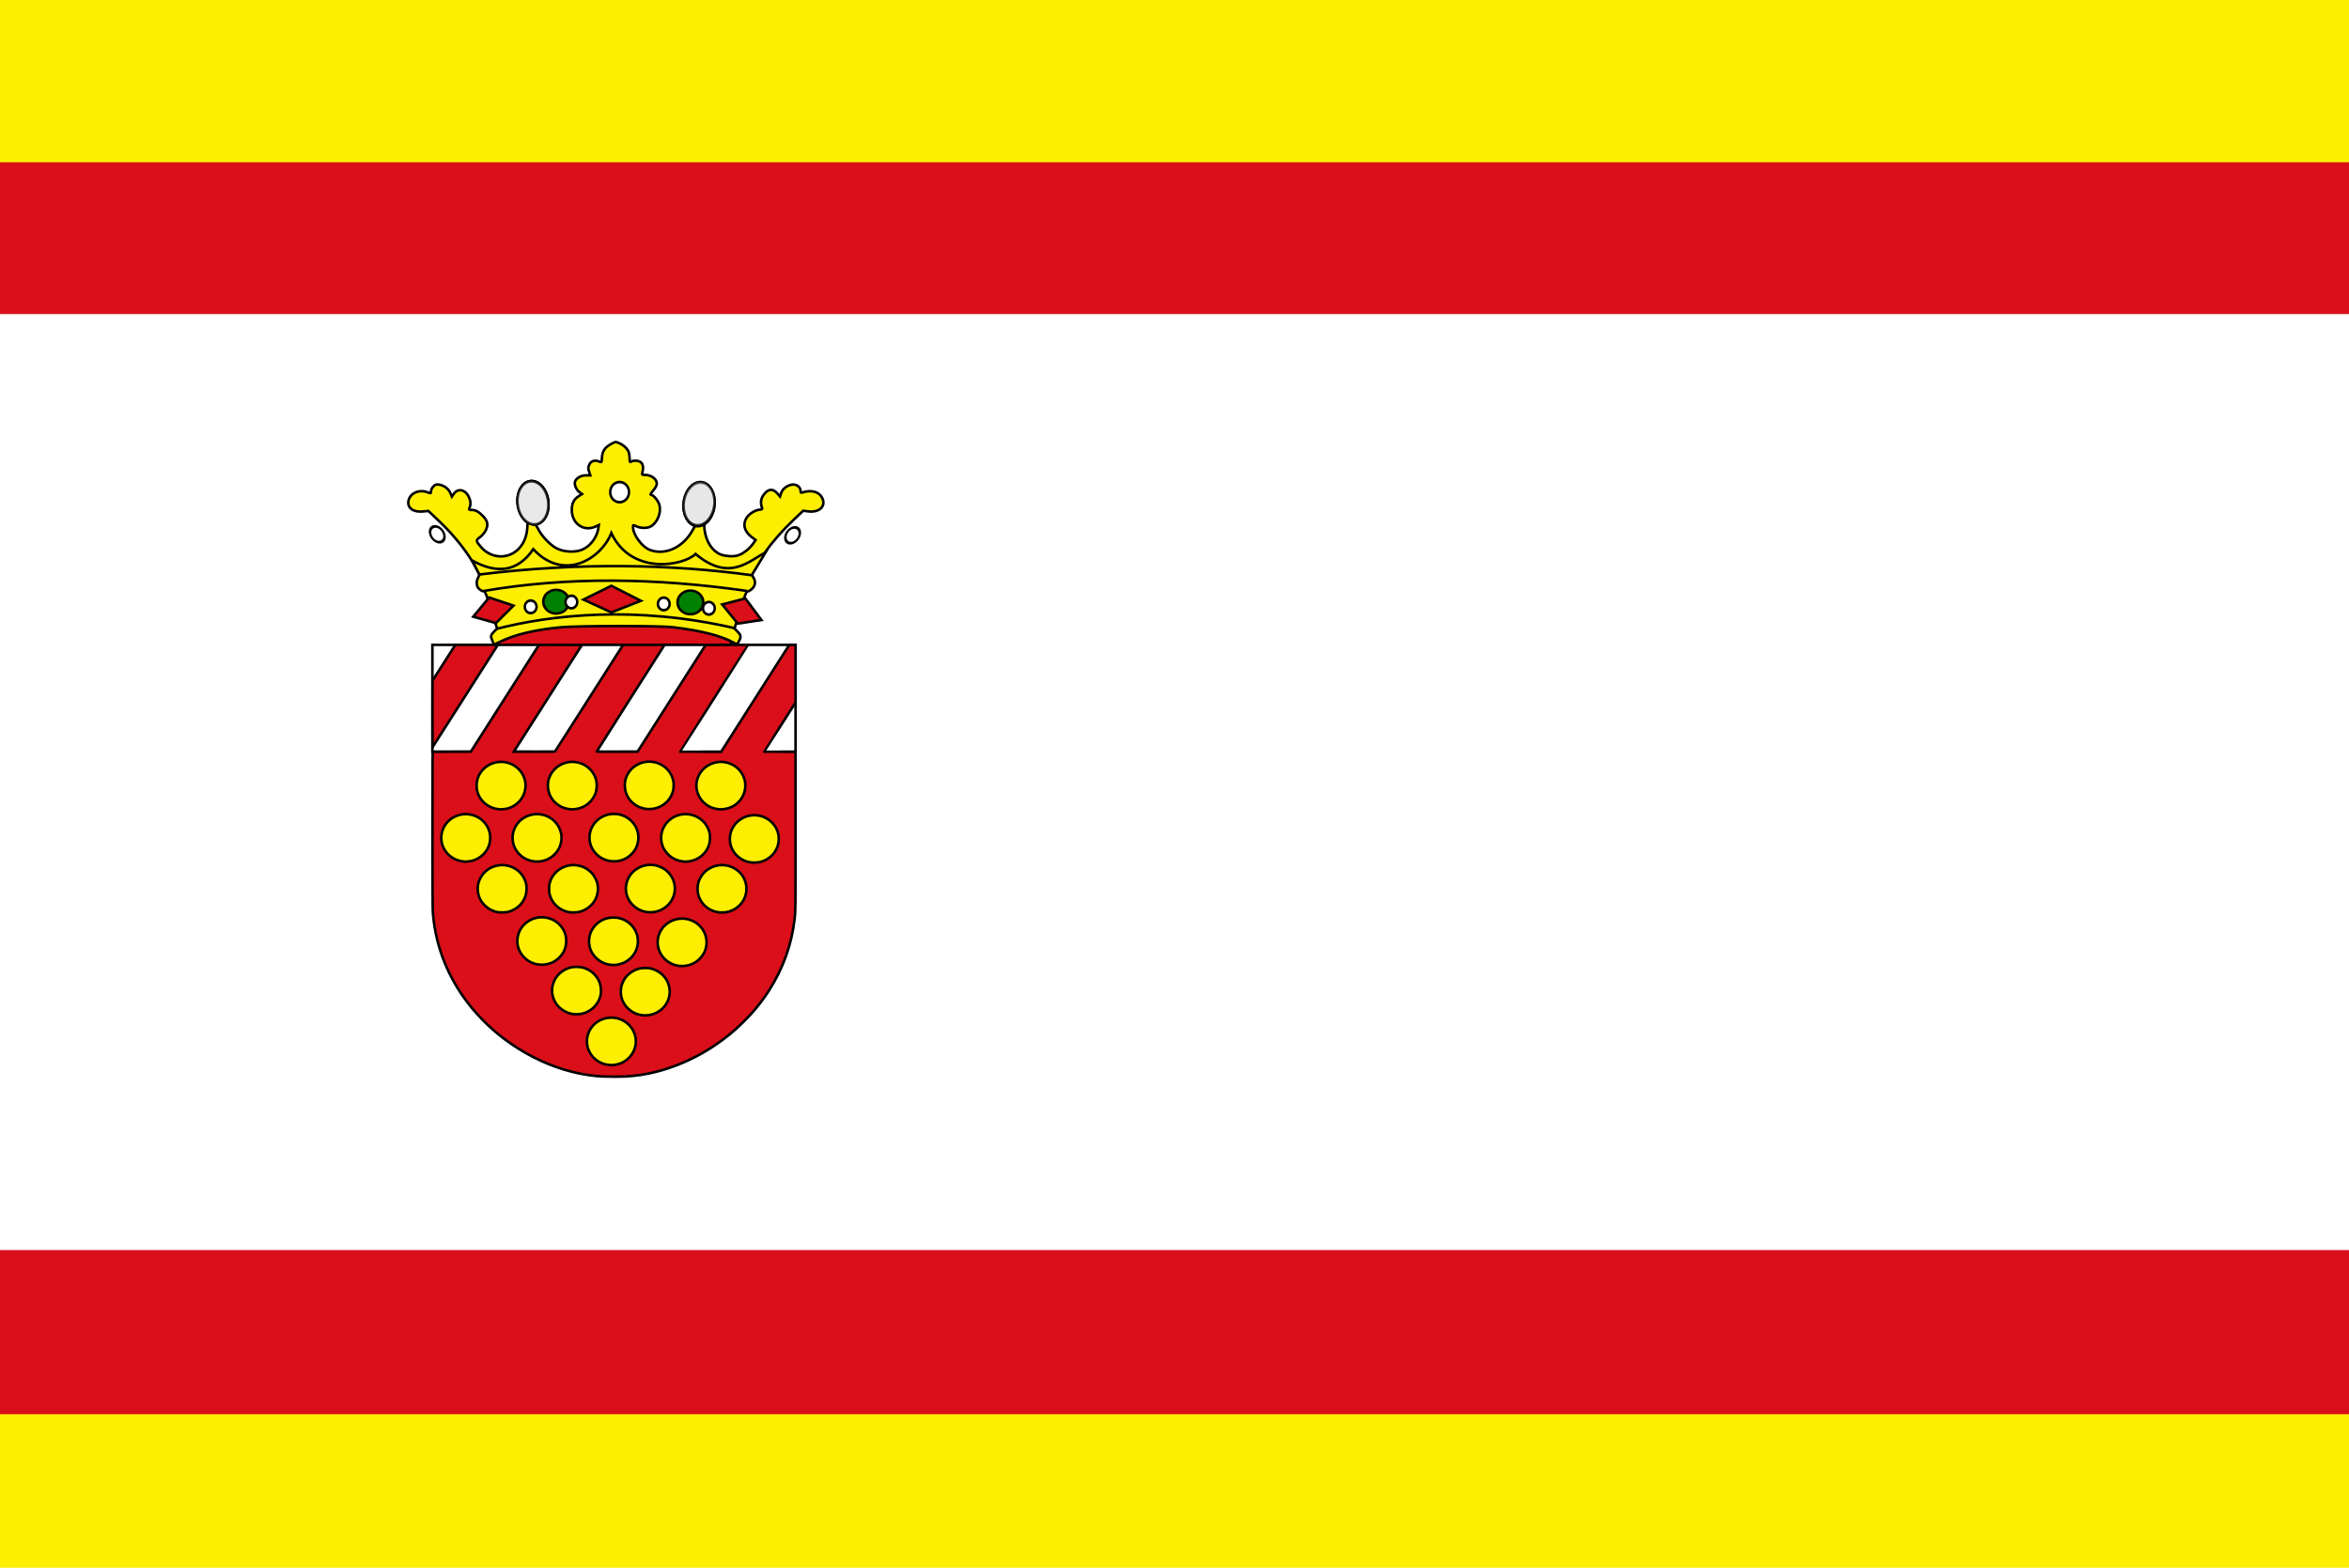
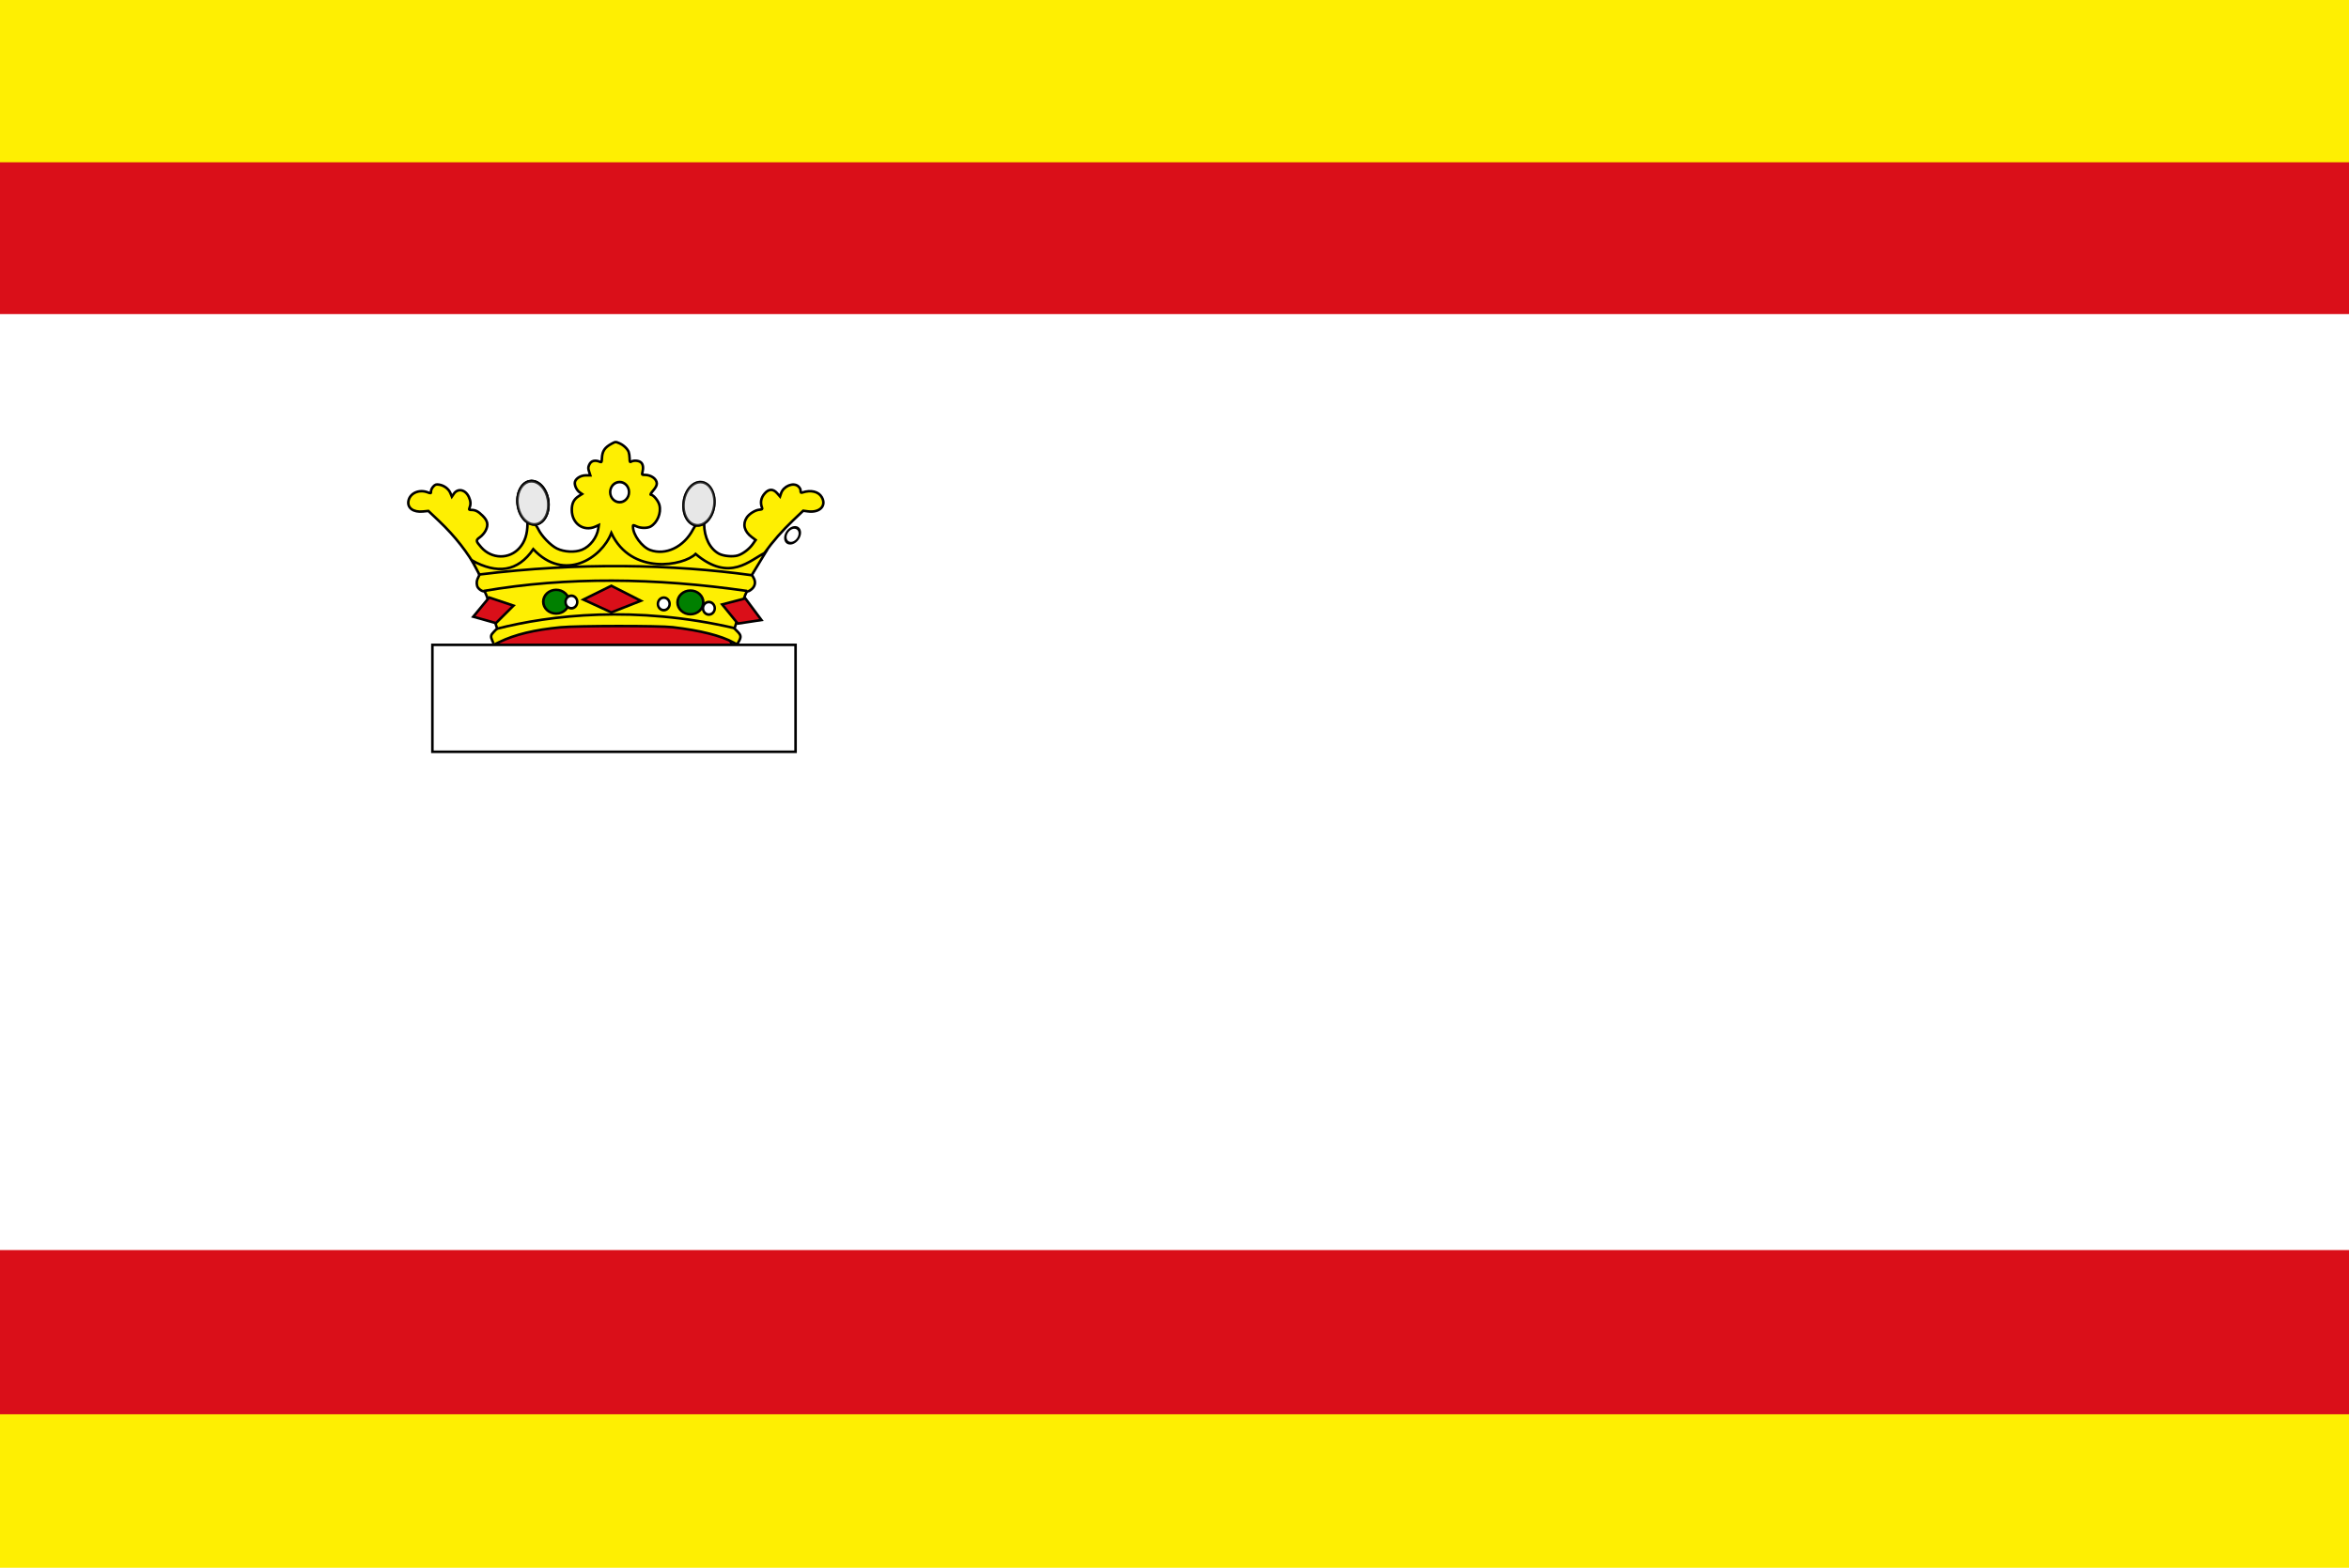
<svg xmlns="http://www.w3.org/2000/svg" xmlns:ns1="http://www.inkscape.org/namespaces/inkscape" xmlns:ns2="http://sodipodi.sourceforge.net/DTD/sodipodi-0.dtd" xmlns:xlink="http://www.w3.org/1999/xlink" width="558.223" height="372.615" id="svg14163" version="1.1" ns1:version="0.48.4 r9939" ns2:docname="Nieuw document 82">
  <defs id="defs14165">
    <radialGradient gradientUnits="userSpaceOnUse" gradientTransform="matrix(1.239,-0.002,-0.003,1.657,-9500.191,-9700.238)" r="17.354" fy="2077.942" fx="3197.085" cy="2077.942" cx="3197.085" id="radialGradient8652-0" xlink:href="#linearGradient8646-1" ns1:collect="always" />
    <linearGradient id="linearGradient8646-1" ns1:collect="always">
      <stop id="stop8648-6" offset="0" style="stop-color:#ffffff;stop-opacity:1;" />
      <stop id="stop8650-5" offset="1" style="stop-color:#ffffff;stop-opacity:0;" />
    </linearGradient>
    <radialGradient gradientUnits="userSpaceOnUse" gradientTransform="matrix(1.239,-0.002,-0.003,1.657,10202.569,-6338.629)" r="17.354" fy="2077.942" fx="3197.085" cy="2077.942" cx="3197.085" id="radialGradient8610-7" xlink:href="#linearGradient8604-5" ns1:collect="always" />
    <linearGradient id="linearGradient8604-5" ns1:collect="always">
      <stop id="stop8606-4" offset="0" style="stop-color:#ffffff;stop-opacity:1;" />
      <stop id="stop8608-1" offset="1" style="stop-color:#ffffff;stop-opacity:0;" />
    </linearGradient>
  </defs>
  <ns2:namedview id="base" pagecolor="#ffffff" bordercolor="#666666" borderopacity="1.0" ns1:pageopacity="0.0" ns1:pageshadow="2" ns1:zoom="1.4" ns1:cx="361.30482" ns1:cy="176.66184" ns1:document-units="px" ns1:current-layer="layer1" showgrid="false" fit-margin-top="0" fit-margin-left="0" fit-margin-right="0" fit-margin-bottom="0" ns1:window-width="1600" ns1:window-height="837" ns1:window-x="-8" ns1:window-y="-8" ns1:window-maximized="1" />
  <g ns1:label="Laag 1" ns1:groupmode="layer" id="layer1" transform="translate(-69.46,-240.34)">
    <rect style="fill:#feef02;fill-opacity:1;fill-rule:evenodd;stroke:none" id="rect13042" width="558.223" height="372.615" x="69.46" y="240.34" />
    <rect style="fill:#da0f19;fill-opacity:1;fill-rule:evenodd;stroke:none" id="rect13044" width="558.223" height="297.552" x="69.46" y="278.912" />
    <rect style="fill:#ffffff;fill-opacity:1;fill-rule:evenodd;stroke:none" id="rect13046" width="558.223" height="222.463" x="69.46" y="314.983" />
    <path transform="matrix(0.765,0,0,0.798,-773.544,-530.143)" d="m 1329.196,1157.465 c 0,3.994 -16.47,7.231 -36.786,7.231 -20.317,0 -36.787,-3.237 -36.787,-7.231 0,-3.993 16.47,-7.231 36.787,-7.231 20.317,0 36.786,3.237 36.786,7.231 z" ns2:ry="7.2307692" ns2:rx="36.786537" ns2:cy="1157.4653" ns2:cx="1292.4097" id="path4643" style="fill:#da0f19;fill-opacity:1;fill-rule:evenodd;stroke:#000000;stroke-width:0.776;stroke-miterlimit:4;stroke-opacity:1;stroke-dasharray:none" ns2:type="arc" />
    <path ns1:connector-curvature="0" id="path4443-7" d="m 186.493,392.706 c -0.498,-1.122 -0.45,-1.417 0.372,-2.249 l 0.725,-0.734 -1.372,-4.414 c -0.949,-3.053 -1.466,-4.414 -1.679,-4.414 -0.633,0 -1.541,-0.698 -1.688,-1.298 -0.191,-0.782 -0.108,-1.361 0.302,-2.112 0.308,-0.563 0.293,-0.657 -0.265,-1.688 -2.177,-4.024 -5.317,-8.043 -9.039,-11.569 l -2.588,-2.452 -1.313,0.131 c -2.249,0.225 -3.716,-0.832 -3.43,-2.471 0.327,-1.874 2.522,-2.872 4.58,-2.083 0.77,0.295 0.786,0.29 0.786,-0.245 0,-0.301 0.243,-0.807 0.54,-1.126 0.45,-0.484 0.675,-0.56 1.357,-0.462 1.175,0.169 2.285,0.987 2.704,1.993 l 0.359,0.861 0.454,-0.66 c 0.982,-1.426 2.781,-1.034 3.601,0.785 0.445,0.987 0.476,1.726 0.111,2.643 -0.13,0.326 -0.047,0.394 0.481,0.394 0.955,0 1.609,0.338 2.649,1.368 1.22,1.208 1.419,2.147 0.743,3.514 -0.272,0.549 -0.865,1.244 -1.371,1.604 -1.021,0.726 -1.001,0.888 0.295,2.376 2.497,2.866 6.764,2.913 9.168,0.102 1.235,-1.446 1.811,-3.208 1.839,-5.636 l 0.024,-1.962 1.013,1.061 c 0.557,0.584 1.253,1.565 1.547,2.18 0.759,1.592 2.916,3.829 4.396,4.558 1.725,0.851 4.294,0.98 5.973,0.3 1.934,-0.783 3.551,-2.893 3.879,-5.059 l 0.122,-0.807 -0.814,0.365 c -2.798,1.256 -5.577,-0.683 -5.61,-3.915 -0.016,-1.575 0.472,-2.57 1.625,-3.311 l 0.811,-0.521 -0.56,-0.394 c -0.659,-0.464 -1.167,-1.429 -1.167,-2.218 0,-0.922 1.292,-1.823 2.613,-1.823 l 1.074,0 -0.287,-0.896 c -0.249,-0.778 -0.244,-0.993 0.037,-1.626 0.436,-0.982 1.405,-1.221 2.649,-0.653 0.258,0.118 0.329,-0.053 0.362,-0.874 0.069,-1.706 0.652,-2.579 2.324,-3.482 0.877,-0.474 0.944,-0.478 1.782,-0.121 1.01,0.43 1.981,1.339 2.263,2.119 0.108,0.3 0.205,0.98 0.215,1.512 0.016,0.861 0.059,0.944 0.397,0.75 0.609,-0.35 1.789,-0.252 2.298,0.192 0.498,0.433 0.625,1.277 0.353,2.349 -0.149,0.588 -0.121,0.619 0.567,0.619 1.513,0 2.848,0.97 2.848,2.07 0,0.439 -0.274,0.96 -0.865,1.649 -0.57,0.664 -0.754,1.008 -0.539,1.008 0.59,0 1.77,1.427 2.027,2.453 0.469,1.872 -0.496,4.203 -2.111,5.101 -0.76,0.422 -2.306,0.417 -3.261,-0.011 -0.936,-0.42 -0.911,-0.422 -0.911,0.073 0,1.907 2.145,4.812 4.072,5.516 3.686,1.346 7.988,-0.707 10.169,-4.853 0.343,-0.652 1.076,-1.663 1.628,-2.246 l 1.005,-1.06 0.025,1.96 c 0.042,3.235 1.36,5.889 3.511,7.069 1.044,0.573 3.241,0.784 4.462,0.429 1.198,-0.348 2.75,-1.516 3.583,-2.695 l 0.695,-0.985 -0.941,-0.703 c -1.78,-1.331 -2.216,-3.066 -1.169,-4.646 0.587,-0.885 2.034,-1.778 3.002,-1.853 0.595,-0.046 0.744,-0.138 0.644,-0.397 -0.498,-1.29 -0.291,-2.432 0.631,-3.483 0.97,-1.104 1.995,-1.114 2.947,-0.03 l 0.672,0.765 0.258,-0.764 c 0.573,-1.701 2.893,-2.657 4.056,-1.671 0.359,0.304 0.577,0.705 0.577,1.061 0,0.49 0.068,0.55 0.472,0.417 1.989,-0.656 3.795,-0.212 4.563,1.122 1.179,2.049 -0.485,3.752 -3.3,3.374 l -1.118,-0.15 -2.435,2.32 c -2.481,2.364 -4.846,5.059 -6.617,7.539 -1.048,1.468 -3.094,4.975 -3.094,5.304 0,0.108 0.148,0.438 0.328,0.733 0.566,0.927 0.454,1.913 -0.298,2.635 -0.366,0.351 -0.844,0.638 -1.063,0.638 -0.331,0 -0.63,0.747 -1.77,4.414 l -1.372,4.414 0.725,0.734 c 0.832,0.843 0.891,1.287 0.305,2.318 l -0.418,0.736 -0.786,-0.43 c -3.053,-1.669 -7.877,-2.889 -14.517,-3.674 -3.178,-0.376 -22.647,-0.36 -26.621,0.022 -6.223,0.597 -10.829,1.703 -14.522,3.487 -0.666,0.322 -1.238,0.585 -1.271,0.585 -0.033,0 -0.219,-0.358 -0.413,-0.795 z" style="fill:#feef02;fill-opacity:1;stroke:#000000;stroke-width:0.606;stroke-miterlimit:4;stroke-opacity:1;stroke-dasharray:none" />
    <path ns2:nodetypes="cccccccc" ns1:connector-curvature="0" id="path4490-6" d="m 181.637,373.549 c 5.913,3.255 10.86,2.737 14.551,-2.686 7.386,7.927 16.241,2.134 18.551,-3.825 4.782,10.164 17.22,7.747 20.024,4.965 8.128,6.867 12.911,1.416 16.597,-0.326 l -3.259,5.372 c -18.71,-2.587 -40.957,-3.108 -64.72,-0.163 z" style="fill:#feef02;fill-opacity:1;stroke:#000000;stroke-width:0.606;stroke-miterlimit:4;stroke-opacity:1;stroke-dasharray:none" />
    <path transform="matrix(0.207,-0.038,0.035,0.222,-538.395,20.005)" d="m 3214.439,2077.942 c 0,12.679 -7.77,22.958 -17.354,22.958 -9.584,0 -17.354,-10.278 -17.354,-22.958 0,-12.679 7.77,-22.958 17.354,-22.958 9.584,0 17.354,10.278 17.354,22.958 z" ns2:ry="22.957693" ns2:rx="17.353846" ns2:cy="2077.9424" ns2:cx="3197.0847" id="path4498-4" style="fill:#b3b3b3;fill-opacity:1;fill-rule:evenodd;stroke:#000000;stroke-width:2.791;stroke-miterlimit:4;stroke-opacity:1;stroke-dasharray:none" ns2:type="arc" />
    <path transform="matrix(-0.207,-0.038,-0.035,0.222,970.079,20.283)" d="m 3214.439,2077.942 c 0,12.679 -7.77,22.958 -17.354,22.958 -9.584,0 -17.354,-10.278 -17.354,-22.958 0,-12.679 7.77,-22.958 17.354,-22.958 9.584,0 17.354,10.278 17.354,22.958 z" ns2:ry="22.957693" ns2:rx="17.353846" ns2:cy="2077.9424" ns2:cx="3197.0847" id="path4498-0-1" style="fill:#b3b3b3;fill-opacity:1;fill-rule:evenodd;stroke:#000000;stroke-width:2.791;stroke-miterlimit:4;stroke-opacity:1;stroke-dasharray:none" ns2:type="arc" />
    <path transform="matrix(0.287,0,0,0.265,-721.49,-197.679)" d="m 3227.092,2192.55 c 0,5.89 -4.775,10.665 -10.665,10.665 -5.89,0 -10.665,-4.775 -10.665,-10.665 0,-5.89 4.775,-10.665 10.665,-10.665 5.89,0 10.665,4.775 10.665,10.665 z" ns2:ry="10.665384" ns2:rx="10.665384" ns2:cy="2192.55" ns2:cx="3216.427" id="path4518-2" style="fill:#008000;fill-opacity:1;fill-rule:evenodd;stroke:#000000;stroke-width:2.2;stroke-miterlimit:4;stroke-opacity:1;stroke-dasharray:none" ns2:type="arc" />
    <path ns1:connector-curvature="0" id="path4538-0" d="m 214.738,379.563 -6.645,3.28 6.645,3.05 7.02,-2.762 z" style="fill:#da0f19;fill-opacity:1;stroke:#000000;stroke-width:0.606;stroke-miterlimit:4;stroke-opacity:1;stroke-dasharray:none" />
    <path ns1:connector-curvature="0" id="path4538-7-1" d="m 185.7,382.347 -3.78,4.569 5.397,1.518 4.173,-4.151 z" style="fill:#da0f19;fill-opacity:1;stroke:#000000;stroke-width:0.606;stroke-miterlimit:4;stroke-opacity:1;stroke-dasharray:none" />
    <path ns1:connector-curvature="0" id="path4538-7-3-4" d="m 246.59,382.566 -5.513,1.432 3.709,4.551 5.624,-0.848 z" style="fill:#da0f19;fill-opacity:1;stroke:#000000;stroke-width:0.606;stroke-miterlimit:4;stroke-opacity:1;stroke-dasharray:none" />
    <path transform="matrix(0.207,-0.038,0.035,0.222,-538.389,20.003)" d="m 3214.439,2077.942 c 0,12.679 -7.77,22.958 -17.354,22.958 -9.584,0 -17.354,-10.278 -17.354,-22.958 0,-12.679 7.77,-22.958 17.354,-22.958 9.584,0 17.354,10.278 17.354,22.958 z" ns2:ry="22.957693" ns2:rx="17.353846" ns2:cy="2077.9424" ns2:cx="3197.0847" id="path4498-4-0" style="fill:url(#radialGradient8610-7);fill-opacity:1;fill-rule:evenodd;stroke:#000000;stroke-width:2.791;stroke-miterlimit:4;stroke-opacity:1;stroke-dasharray:none" ns2:type="arc" />
-     <path transform="matrix(-0.207,-0.038,-0.035,0.222,970.155,20.454)" d="m 3214.439,2077.942 c 0,12.679 -7.77,22.958 -17.354,22.958 -9.584,0 -17.354,-10.278 -17.354,-22.958 0,-12.679 7.77,-22.958 17.354,-22.958 9.584,0 17.354,10.278 17.354,22.958 z" ns2:ry="22.957693" ns2:rx="17.353846" ns2:cy="2077.9424" ns2:cx="3197.0847" id="path4498-0-1-7" style="fill:url(#radialGradient8652-0);fill-opacity:1;fill-rule:evenodd;stroke:#000000;stroke-width:2.791;stroke-miterlimit:4;stroke-opacity:1;stroke-dasharray:none" ns2:type="arc" />
    <rect y="393.605" x="172.216" height="25.412" width="86.303" id="rect3991" style="fill:#ffffff;fill-opacity:1;fill-rule:evenodd;stroke:#000000;stroke-width:0.606;stroke-miterlimit:4;stroke-opacity:1;stroke-dasharray:none" />
-     <path ns1:connector-curvature="0" id="path3989" d="m 212.538,496.188 c -7.822,-0.43 -16.029,-3.554 -23.029,-8.766 -2.854,-2.125 -5.383,-4.507 -7.673,-7.227 -5.149,-6.116 -8.344,-13.323 -9.304,-20.981 -0.294,-2.35 -0.277,-1.253 -0.297,-18.289 -0.01,-8.606 0,-17.057 0.016,-18.779 l 0.035,-3.132 4.531,-0.013 4.531,-0.013 8.027,-12.584 c 4.415,-6.921 8.061,-12.633 8.103,-12.693 l 0.076,-0.109 5.096,0.014 5.096,0.014 -8.087,12.679 -8.087,12.679 4.861,0.013 c 3.848,0.01 4.873,0 4.92,-0.05 0.033,-0.035 3.685,-5.752 8.118,-12.704 l 8.059,-12.641 4.929,0 4.929,0 -0.169,0.264 c -0.535,0.836 -7.579,11.887 -8.747,13.723 -1.182,1.857 -7.081,11.169 -7.196,11.359 -0.031,0.05 0.935,0.061 4.829,0.05 l 4.867,-0.013 8.087,-12.679 8.087,-12.679 5.042,-0.013 c 2.773,-0.01 5.042,0 5.042,0.011 0,0.013 -3.633,5.72 -8.073,12.681 -4.44,6.962 -8.073,12.668 -8.073,12.681 0,0.013 2.192,0.023 4.871,0.023 l 4.872,0 8.098,-12.703 8.098,-12.703 0.747,0 0.747,0 0,6.85 0,6.85 -3.72,5.832 c -2.046,3.208 -3.72,5.842 -3.72,5.854 0,0.012 1.674,0.022 3.72,0.022 l 3.72,0 0,18.578 c 0,19.704 0.01,19.229 -0.229,21.234 -0.703,6.032 -2.743,11.713 -6.083,16.942 -1.223,1.915 -2.756,3.917 -4.312,5.635 -0.785,0.866 -2.545,2.613 -3.421,3.395 -5.529,4.937 -12.086,8.477 -19.005,10.261 -2.397,0.618 -4.914,1.003 -7.415,1.135 -1.116,0.059 -4.412,0.056 -5.517,0 z m -40.287,-78.489 c -0.017,-0.094 -0.024,-3.645 -0.016,-7.893 l 0.015,-7.723 2.708,-4.238 2.708,-4.238 5.054,0 5.054,0 -0.081,0.123 c -0.045,0.068 -3.478,5.451 -7.631,11.962 -4.152,6.512 -7.602,11.916 -7.665,12.009 l -0.115,0.17 -0.031,-0.17 z" style="fill:#da0f19;fill-opacity:1;stroke:#000000;stroke-width:0.606;stroke-miterlimit:4;stroke-opacity:1;stroke-dasharray:none" />
-     <path ns1:connector-curvature="0" id="path4300-7" d="m 213.998,493.435 c -2.218,-0.283 -4.086,-1.784 -4.776,-3.837 -0.435,-1.295 -0.361,-2.782 0.201,-4.019 1.019,-2.243 3.326,-3.564 5.853,-3.352 2.295,0.193 4.281,1.724 4.996,3.851 0.496,1.475 0.372,2.94 -0.368,4.358 -0.45,0.863 -1.258,1.709 -2.116,2.215 -1.127,0.666 -2.494,0.948 -3.79,0.783 z m 7.816,-11.847 c -2.441,-0.408 -4.339,-2.265 -4.759,-4.655 -0.117,-0.663 -0.075,-1.607 0.099,-2.277 0.148,-0.566 0.521,-1.369 0.855,-1.839 0.762,-1.071 2.06,-1.944 3.379,-2.272 0.605,-0.15 1.78,-0.189 2.415,-0.079 1.811,0.314 3.415,1.484 4.233,3.088 0.333,0.653 0.588,1.727 0.588,2.477 0,0.498 -0.133,1.268 -0.307,1.779 -0.895,2.624 -3.689,4.248 -6.503,3.778 z m -16.269,-0.25 c -1.573,-0.245 -3.067,-1.185 -3.927,-2.469 -2.046,-3.057 -0.689,-7.077 2.834,-8.394 1.169,-0.437 2.735,-0.451 3.942,-0.035 1.649,0.568 2.951,1.817 3.553,3.408 0.296,0.782 0.411,1.942 0.276,2.787 -0.285,1.783 -1.485,3.371 -3.158,4.177 -1.087,0.525 -2.334,0.711 -3.521,0.526 z m 25.01,-11.476 c -2.069,-0.345 -3.844,-1.829 -4.505,-3.768 -0.399,-1.172 -0.401,-2.385 -0.01,-3.558 1.104,-3.275 4.986,-4.82 8.169,-3.251 1.927,0.95 3.168,2.915 3.167,5.017 0,3.498 -3.261,6.154 -6.826,5.56 z m -16.297,-0.252 c -1.222,-0.204 -2.365,-0.804 -3.23,-1.696 -1.078,-1.112 -1.588,-2.361 -1.588,-3.89 0,-2.391 1.537,-4.5 3.869,-5.303 1.167,-0.402 2.665,-0.408 3.825,-0.017 1.41,0.476 2.61,1.487 3.277,2.762 0.38,0.725 0.54,1.266 0.617,2.074 0.279,2.95 -1.834,5.586 -4.87,6.075 -0.566,0.091 -1.332,0.089 -1.9,-0.01 z m -16.912,-0.046 c -3.015,-0.415 -5.237,-3.175 -4.917,-6.108 0.186,-1.7 1.081,-3.177 2.494,-4.112 2.896,-1.916 6.806,-0.972 8.463,2.045 0.82,1.492 0.848,3.516 0.072,5.056 -0.576,1.142 -1.663,2.175 -2.805,2.667 -1.092,0.47 -2.138,0.614 -3.306,0.453 z m -9.627,-12.427 c -1.829,-0.343 -3.464,-1.591 -4.222,-3.223 -0.408,-0.877 -0.588,-1.95 -0.485,-2.877 0.084,-0.745 0.217,-1.194 0.565,-1.899 0.64,-1.295 1.701,-2.261 3.063,-2.789 2.796,-1.083 5.998,0.089 7.348,2.69 0.464,0.895 0.65,1.737 0.61,2.765 -0.085,2.198 -1.452,4.12 -3.539,4.977 -0.743,0.305 -1.174,0.389 -2.115,0.41 -0.591,0.014 -0.949,0 -1.225,-0.054 z m 17.193,0.041 c -0.663,-0.089 -1.603,-0.417 -2.176,-0.758 -1.304,-0.776 -2.249,-2.017 -2.644,-3.469 -0.121,-0.444 -0.134,-0.578 -0.134,-1.372 0,-0.793 0.013,-0.929 0.133,-1.369 0.944,-3.47 4.805,-5.229 8.158,-3.718 0.748,0.337 1.557,0.971 2.086,1.635 0.378,0.474 0.873,1.434 1.028,1.993 0.337,1.22 0.217,2.639 -0.32,3.795 -0.77,1.656 -2.421,2.902 -4.277,3.225 -0.389,0.068 -1.469,0.09 -1.853,0.038 z m 34.987,-0.064 c -1.472,-0.309 -2.707,-1.067 -3.531,-2.169 -0.766,-1.025 -1.126,-2.1 -1.126,-3.367 0,-0.963 0.159,-1.649 0.571,-2.465 1.28,-2.533 4.269,-3.757 7.047,-2.886 1.154,0.362 2.356,1.243 3.007,2.206 0.859,1.271 1.174,2.797 0.876,4.249 -0.47,2.292 -2.315,4.044 -4.693,4.456 -0.596,0.103 -1.596,0.092 -2.152,-0.025 z m -16.897,-0.029 c -3.146,-0.566 -5.257,-3.459 -4.726,-6.477 0.668,-3.794 4.951,-5.857 8.449,-4.069 1.339,0.684 2.342,1.834 2.809,3.217 0.401,1.189 0.401,2.356 0,3.545 -0.666,1.975 -2.392,3.415 -4.539,3.787 -0.528,0.092 -1.475,0.09 -1.993,0 z m 25.235,-11.725 c -1.005,-0.137 -1.479,-0.267 -2.116,-0.579 -1.994,-0.978 -3.224,-2.905 -3.224,-5.052 0,-2.147 1.226,-4.068 3.214,-5.035 2.271,-1.104 5.023,-0.656 6.756,1.101 0.923,0.936 1.447,1.979 1.617,3.22 0.397,2.894 -1.63,5.643 -4.602,6.241 -0.389,0.078 -1.373,0.14 -1.645,0.103 z m -68.631,-0.273 c -1.986,-0.177 -3.738,-1.333 -4.646,-3.065 -1.272,-2.427 -0.584,-5.348 1.66,-7.042 0.468,-0.353 1.351,-0.778 1.948,-0.936 0.265,-0.07 0.743,-0.154 1.063,-0.186 1.321,-0.133 2.835,0.267 3.915,1.034 0.994,0.706 1.756,1.714 2.126,2.814 0.52,1.548 0.318,3.317 -0.533,4.662 -0.819,1.294 -2.049,2.187 -3.539,2.57 -0.309,0.079 -1.459,0.222 -1.564,0.193 -0.014,0 -0.207,-0.023 -0.43,-0.043 z m 16.897,0 c -2.297,-0.206 -4.302,-1.796 -4.975,-3.945 -0.822,-2.626 0.387,-5.431 2.875,-6.669 2.315,-1.152 5.088,-0.707 6.882,1.102 1.171,1.181 1.771,2.869 1.586,4.458 -0.162,1.382 -0.745,2.543 -1.758,3.5 -1.219,1.151 -2.876,1.71 -4.609,1.555 z m 35.289,0 c -2.406,-0.23 -4.452,-1.942 -5.043,-4.219 -0.807,-3.112 1.221,-6.258 4.456,-6.912 1.858,-0.376 3.795,0.158 5.176,1.428 0.921,0.846 1.566,2.03 1.756,3.22 0.029,0.18 0.052,0.584 0.053,0.898 0,2.919 -2.26,5.31 -5.289,5.591 -0.306,0.028 -0.58,0.049 -0.607,0.045 -0.027,0 -0.254,-0.026 -0.502,-0.05 z m -16.938,-0.053 c -1.983,-0.142 -3.805,-1.35 -4.708,-3.122 -1.55,-3.042 0,-6.685 3.322,-7.826 1.153,-0.396 2.627,-0.396 3.791,0 0.854,0.29 1.611,0.758 2.257,1.398 1.589,1.571 2.075,3.821 1.284,5.939 -0.274,0.733 -0.742,1.416 -1.403,2.046 -1.211,1.153 -2.776,1.693 -4.543,1.567 z m -26.973,-12.376 c -2.075,-0.214 -3.986,-1.621 -4.754,-3.498 -0.493,-1.205 -0.54,-2.634 -0.126,-3.866 0.322,-0.958 0.876,-1.776 1.659,-2.449 2.33,-2.002 5.843,-1.892 8.007,0.252 1.747,1.731 2.171,4.245 1.084,6.424 -0.746,1.496 -2.136,2.593 -3.82,3.014 -0.288,0.072 -1.302,0.188 -1.518,0.174 -0.055,0 -0.295,-0.027 -0.531,-0.051 z m 17.183,0.025 c -1.749,-0.14 -3.289,-0.967 -4.29,-2.305 -0.64,-0.855 -0.994,-1.768 -1.092,-2.819 -0.162,-1.725 0.476,-3.366 1.782,-4.585 1.212,-1.132 2.923,-1.705 4.567,-1.53 0.685,0.073 1.079,0.168 1.673,0.404 1.681,0.668 2.982,2.151 3.431,3.91 0.199,0.779 0.177,1.974 -0.051,2.769 -0.652,2.274 -2.647,3.904 -5.063,4.138 -0.497,0.048 -0.565,0.049 -0.957,0.018 z m 35.075,-0.022 c -3.642,-0.376 -6.037,-3.962 -4.902,-7.341 0.716,-2.131 2.651,-3.636 4.991,-3.88 1.017,-0.106 2.143,0.096 3.1,0.555 0.827,0.397 1.408,0.847 1.972,1.526 1.439,1.736 1.691,4.085 0.653,6.084 -0.898,1.729 -2.596,2.854 -4.617,3.058 -0.576,0.058 -0.612,0.058 -1.197,0 z m -16.905,-0.048 c -2.448,-0.207 -4.47,-1.859 -5.116,-4.183 -0.162,-0.583 -0.222,-1.685 -0.124,-2.292 0.374,-2.319 2.201,-4.182 4.576,-4.665 2.524,-0.513 5.161,0.706 6.346,2.934 0.241,0.453 0.492,1.178 0.574,1.655 0.087,0.508 0.071,1.526 -0.03,2 -0.338,1.583 -1.274,2.897 -2.658,3.733 -0.682,0.412 -1.613,0.729 -2.328,0.794 -0.655,0.059 -0.792,0.062 -1.24,0.024 z" style="fill:#feef02;fill-opacity:1;stroke:#000000;stroke-width:0.606;stroke-miterlimit:4;stroke-opacity:1;stroke-dasharray:none" />
    <path transform="matrix(0.21,0,0,0.225,-458.743,-136.02)" d="m 3227.092,2192.55 c 0,5.89 -4.775,10.665 -10.665,10.665 -5.89,0 -10.665,-4.775 -10.665,-10.665 0,-5.89 4.775,-10.665 10.665,-10.665 5.89,0 10.665,4.775 10.665,10.665 z" ns2:ry="10.665384" ns2:rx="10.665384" ns2:cy="2192.55" ns2:cx="3216.427" id="path4518-2-2" style="fill:#ffffff;fill-opacity:1;fill-rule:evenodd;stroke:#000000;stroke-width:2.791;stroke-miterlimit:4;stroke-opacity:1;stroke-dasharray:none" ns2:type="arc" />
-     <path transform="matrix(0.115,-0.082,0.113,0.156,-444.273,289.038)" d="m 3227.092,2192.55 c 0,5.89 -4.775,10.665 -10.665,10.665 -5.89,0 -10.665,-4.775 -10.665,-10.665 0,-5.89 4.775,-10.665 10.665,-10.665 5.89,0 10.665,4.775 10.665,10.665 z" ns2:ry="10.665384" ns2:rx="10.665384" ns2:cy="2192.55" ns2:cx="3216.427" id="path4518-2-2-6" style="fill:#ffffff;fill-opacity:1;fill-rule:evenodd;stroke:#000000;stroke-width:3.671;stroke-miterlimit:4;stroke-opacity:1;stroke-dasharray:none" ns2:type="arc" />
    <path transform="matrix(-0.115,-0.082,-0.113,0.156,875.462,289.28)" d="m 3227.092,2192.55 c 0,5.89 -4.775,10.665 -10.665,10.665 -5.89,0 -10.665,-4.775 -10.665,-10.665 0,-5.89 4.775,-10.665 10.665,-10.665 5.89,0 10.665,4.775 10.665,10.665 z" ns2:ry="10.665384" ns2:rx="10.665384" ns2:cy="2192.55" ns2:cx="3216.427" id="path4518-2-2-6-6" style="fill:#ffffff;fill-opacity:1;fill-rule:evenodd;stroke:#000000;stroke-width:3.671;stroke-miterlimit:4;stroke-opacity:1;stroke-dasharray:none" ns2:type="arc" />
    <path transform="matrix(0.287,0,0,0.265,-689.584,-197.511)" d="m 3227.092,2192.55 c 0,5.89 -4.775,10.665 -10.665,10.665 -5.89,0 -10.665,-4.775 -10.665,-10.665 0,-5.89 4.775,-10.665 10.665,-10.665 5.89,0 10.665,4.775 10.665,10.665 z" ns2:ry="10.665384" ns2:rx="10.665384" ns2:cy="2192.55" ns2:cx="3216.427" id="path4518-2-9" style="fill:#008000;fill-opacity:1;fill-rule:evenodd;stroke:#000000;stroke-width:2.2;stroke-miterlimit:4;stroke-opacity:1;stroke-dasharray:none" ns2:type="arc" />
-     <path transform="matrix(0.131,0,0,0.14,-225.778,77.606)" d="m 3227.092,2192.55 c 0,5.89 -4.775,10.665 -10.665,10.665 -5.89,0 -10.665,-4.775 -10.665,-10.665 0,-5.89 4.775,-10.665 10.665,-10.665 5.89,0 10.665,4.775 10.665,10.665 z" ns2:ry="10.665384" ns2:rx="10.665384" ns2:cy="2192.55" ns2:cx="3216.427" id="path4518-2-2-4" style="fill:#ffffff;fill-opacity:1;fill-rule:evenodd;stroke:#000000;stroke-width:4.483;stroke-miterlimit:4;stroke-opacity:1;stroke-dasharray:none" ns2:type="arc" />
    <path transform="matrix(0.131,0,0,0.14,-216.107,76.463)" d="m 3227.092,2192.55 c 0,5.89 -4.775,10.665 -10.665,10.665 -5.89,0 -10.665,-4.775 -10.665,-10.665 0,-5.89 4.775,-10.665 10.665,-10.665 5.89,0 10.665,4.775 10.665,10.665 z" ns2:ry="10.665384" ns2:rx="10.665384" ns2:cy="2192.55" ns2:cx="3216.427" id="path4518-2-2-4-3" style="fill:#ffffff;fill-opacity:1;fill-rule:evenodd;stroke:#000000;stroke-width:4.483;stroke-miterlimit:4;stroke-opacity:1;stroke-dasharray:none" ns2:type="arc" />
    <path transform="matrix(0.131,0,0,0.14,-194.153,76.914)" d="m 3227.092,2192.55 c 0,5.89 -4.775,10.665 -10.665,10.665 -5.89,0 -10.665,-4.775 -10.665,-10.665 0,-5.89 4.775,-10.665 10.665,-10.665 5.89,0 10.665,4.775 10.665,10.665 z" ns2:ry="10.665384" ns2:rx="10.665384" ns2:cy="2192.55" ns2:cx="3216.427" id="path4518-2-2-4-1" style="fill:#ffffff;fill-opacity:1;fill-rule:evenodd;stroke:#000000;stroke-width:4.483;stroke-miterlimit:4;stroke-opacity:1;stroke-dasharray:none" ns2:type="arc" />
    <path transform="matrix(0.131,0,0,0.14,-183.433,77.955)" d="m 3227.092,2192.55 c 0,5.89 -4.775,10.665 -10.665,10.665 -5.89,0 -10.665,-4.775 -10.665,-10.665 0,-5.89 4.775,-10.665 10.665,-10.665 5.89,0 10.665,4.775 10.665,10.665 z" ns2:ry="10.665384" ns2:rx="10.665384" ns2:cy="2192.55" ns2:cx="3216.427" id="path4518-2-2-4-9" style="fill:#ffffff;fill-opacity:1;fill-rule:evenodd;stroke:#000000;stroke-width:4.483;stroke-miterlimit:4;stroke-opacity:1;stroke-dasharray:none" ns2:type="arc" />
    <path transform="matrix(0.207,-0.038,0.035,0.222,-538.436,20.05)" d="m 3214.439,2077.942 c 0,12.679 -7.77,22.958 -17.354,22.958 -9.584,0 -17.354,-10.278 -17.354,-22.958 0,-12.679 7.77,-22.958 17.354,-22.958 9.584,0 17.354,10.278 17.354,22.958 z" ns2:ry="22.957693" ns2:rx="17.353846" ns2:cy="2077.9424" ns2:cx="3197.0847" id="path4498-4-0-0" style="opacity:0.704;fill:#ffffff;fill-opacity:1;fill-rule:evenodd;stroke:#000000;stroke-width:2.791;stroke-miterlimit:4;stroke-opacity:1;stroke-dasharray:none" ns2:type="arc" />
    <path transform="matrix(-0.207,-0.038,-0.035,0.222,970.099,20.227)" d="m 3214.439,2077.942 c 0,12.679 -7.77,22.958 -17.354,22.958 -9.584,0 -17.354,-10.278 -17.354,-22.958 0,-12.679 7.77,-22.958 17.354,-22.958 9.584,0 17.354,10.278 17.354,22.958 z" ns2:ry="22.957693" ns2:rx="17.353846" ns2:cy="2077.9424" ns2:cx="3197.0847" id="path4498-0-1-7-2" style="opacity:0.69;fill:#ffffff;fill-opacity:1;fill-rule:evenodd;stroke:#000000;stroke-width:2.791;stroke-miterlimit:4;stroke-opacity:1;stroke-dasharray:none" ns2:type="arc" />
    <path style="fill:none;stroke:#000000;stroke-width:0.606;stroke-linecap:butt;stroke-linejoin:miter;stroke-miterlimit:4;stroke-opacity:1;stroke-dasharray:none" d="m 184.4,380.798 c 19.768,-3.402 40.716,-3.152 62.6,0" id="path14112" ns1:connector-curvature="0" ns2:nodetypes="cc" />
    <path style="fill:none;stroke:#000000;stroke-width:0.606;stroke-linecap:butt;stroke-linejoin:miter;stroke-miterlimit:4;stroke-opacity:1;stroke-dasharray:none" d="m 187.475,389.796 c 12.803,-3.274 32.967,-5.642 56.598,-0.147" id="path14114" ns1:connector-curvature="0" ns2:nodetypes="cc" />
  </g>
</svg>